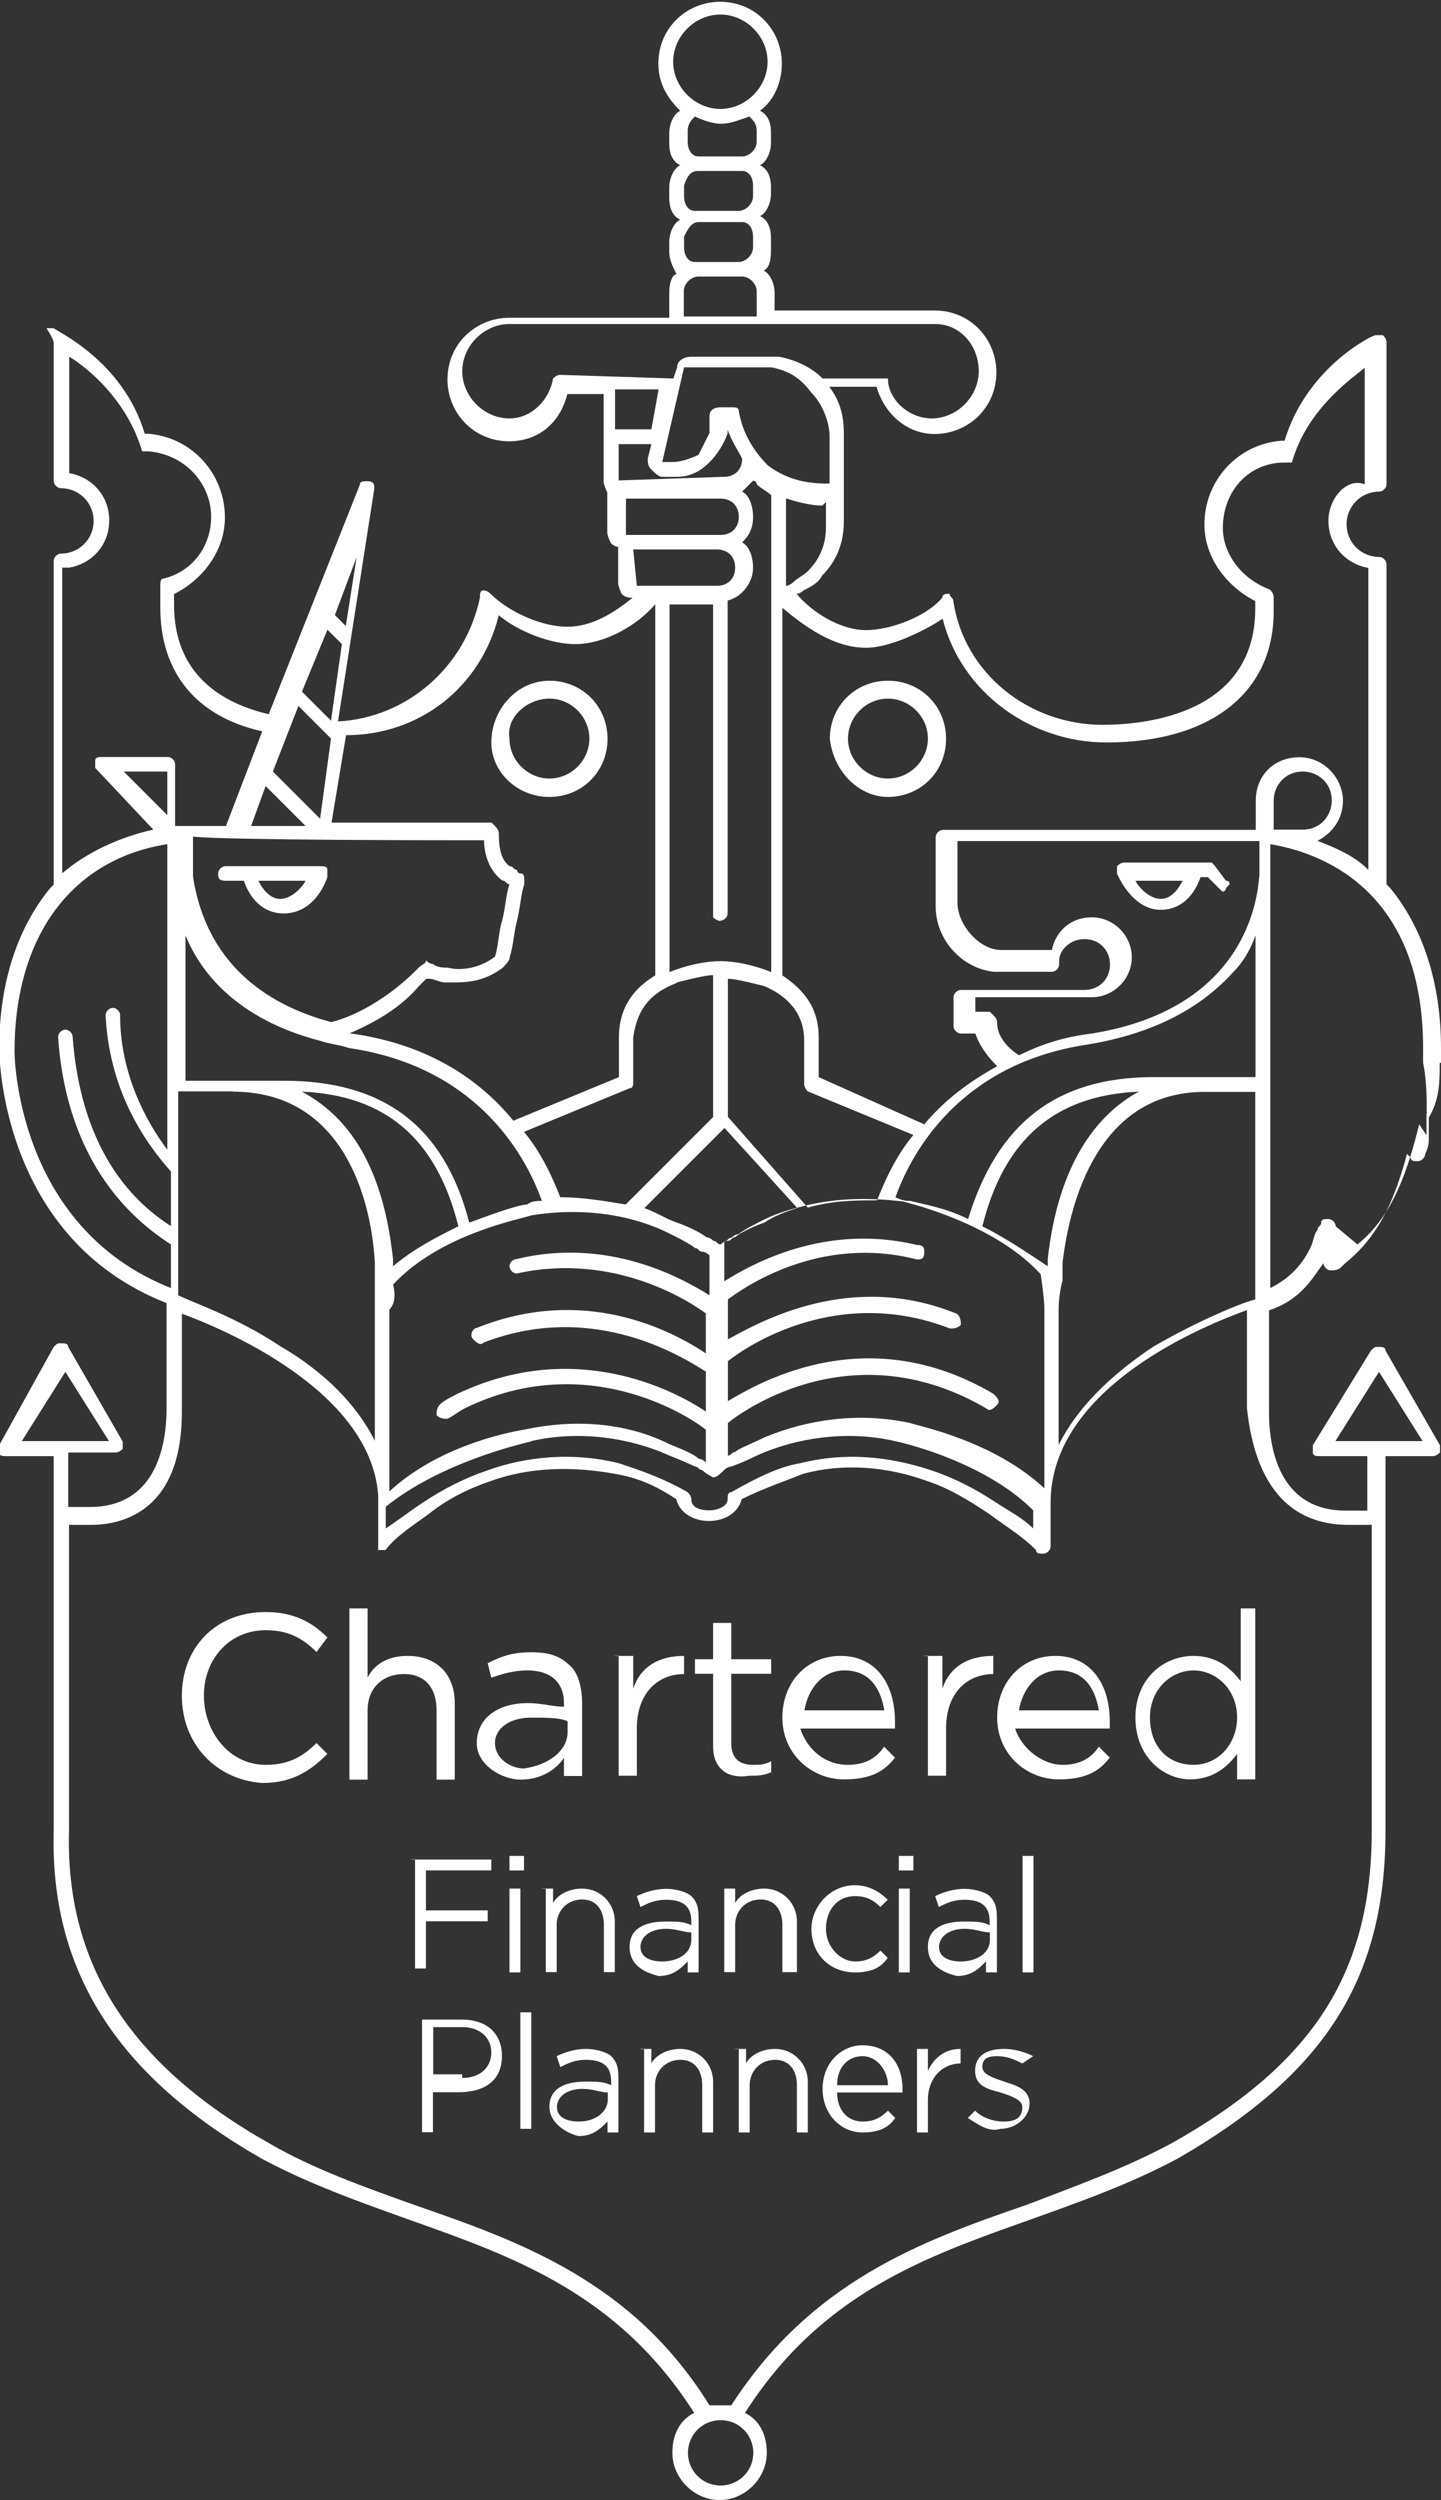
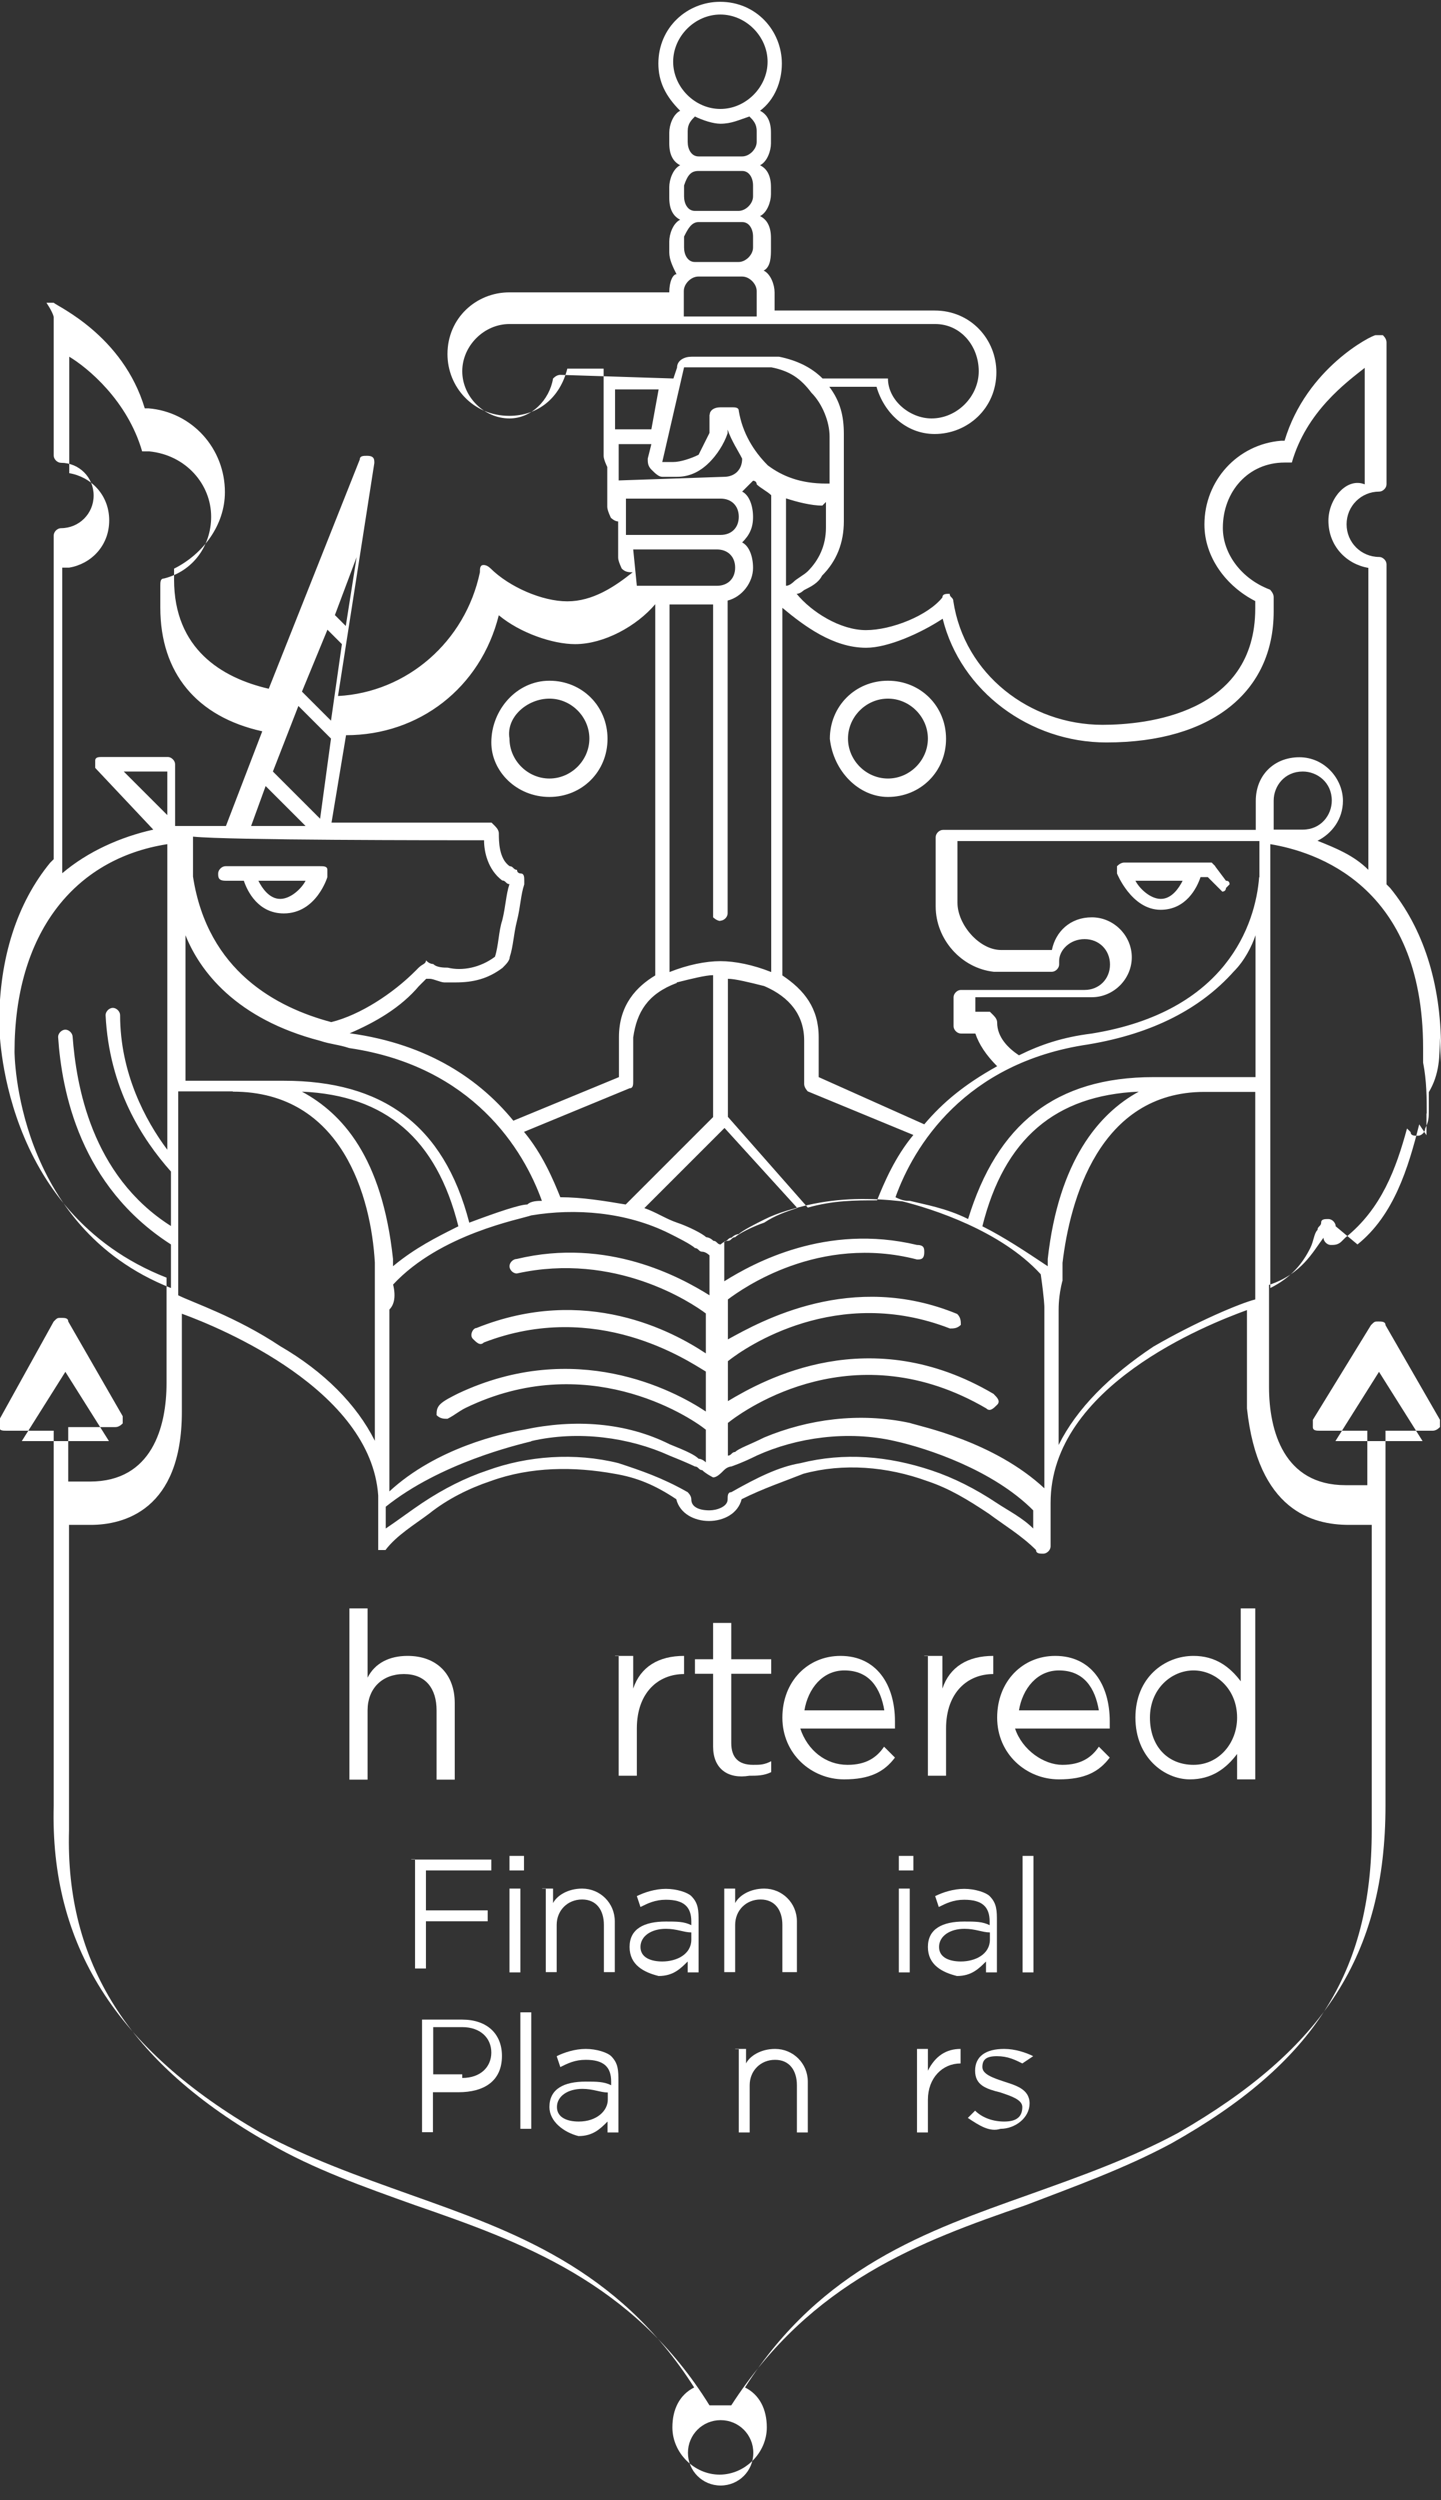
<svg xmlns="http://www.w3.org/2000/svg" id="Layer_1" data-name="Layer 1" viewBox="0 0 55.55 96.37">
  <rect x="0" y="0" width="55.55" height="96.37" fill="#333333" stroke="none" />
  <defs>
    <style>
      .cls-1 {
        fill: #fff;
        stroke-width: 0px;
      }
    </style>
  </defs>
  <g>
-     <path class="cls-1" d="M7.01,65.37h0c0-1.82,1.26-3.23,3.23-3.23,1.12,0,1.82.42,2.38.98l-.42.56c-.56-.56-1.12-.84-1.96-.84-1.4,0-2.38,1.12-2.38,2.52h0c0,1.4.98,2.67,2.38,2.67.84,0,1.4-.28,1.96-.84l.42.42c-.7.7-1.4,1.12-2.52,1.12-1.82-.14-3.09-1.54-3.09-3.37Z" />
    <path class="cls-1" d="M13.47,62h.7v2.67c.28-.56.84-.84,1.54-.84,1.12,0,1.82.7,1.82,1.82v2.95h-.7v-2.67c0-.84-.42-1.4-1.26-1.4s-1.4.56-1.4,1.4v2.67h-.7s0-6.59,0-6.59Z" />
-     <path class="cls-1" d="M18.38,67.19h0c0-.98.84-1.54,1.96-1.54.56,0,.98.14,1.4.14v-.14c0-.84-.56-1.26-1.4-1.26-.56,0-.98.14-1.4.28l-.14-.56c.56-.28.98-.42,1.68-.42s1.12.14,1.54.56c.28.28.42.84.42,1.4v2.81h-.7v-.7c-.28.42-.84.84-1.68.84-.7,0-1.68-.56-1.68-1.4ZM21.88,66.77v-.42c-.28-.14-.84-.14-1.4-.14-.84,0-1.4.42-1.4.98h0c0,.56.56.98,1.12.98.98-.14,1.68-.7,1.68-1.4Z" />
    <path class="cls-1" d="M23.71,63.83h.7v1.26c.28-.84.98-1.26,1.96-1.26v.7h0c-.98,0-1.82.7-1.82,2.1v1.82h-.7v-4.63h-.14Z" />
    <path class="cls-1" d="M27.49,67.33v-2.81h-.7v-.56h.7v-1.4h.7v1.4h1.54v.56h-1.54v2.67c0,.56.28.84.84.84.28,0,.42,0,.7-.14v.42c-.28.14-.56.14-.84.14-.84.14-1.4-.28-1.4-1.12Z" />
    <path class="cls-1" d="M32.68,68.03c.7,0,1.12-.28,1.4-.7l.42.42c-.42.56-.98.84-1.96.84-1.26,0-2.38-.98-2.38-2.38s.98-2.38,2.24-2.38c1.4,0,2.1,1.12,2.1,2.52v.28h-3.65c.28.84.98,1.4,1.82,1.4ZM34.09,65.93c-.14-.84-.56-1.54-1.54-1.54-.84,0-1.4.7-1.54,1.54h3.09Z" />
    <path class="cls-1" d="M35.63,63.83h.7v1.26c.28-.84.98-1.26,1.96-1.26v.7h0c-.98,0-1.82.7-1.82,2.1v1.82h-.7v-4.63h-.14Z" />
    <path class="cls-1" d="M40.96,68.03c.7,0,1.12-.28,1.4-.7l.42.42c-.42.56-.98.84-1.96.84-1.26,0-2.38-.98-2.38-2.38s.98-2.38,2.24-2.38c1.4,0,2.1,1.12,2.1,2.52v.28h-3.65c.28.84,1.12,1.4,1.82,1.4ZM42.36,65.93c-.14-.84-.56-1.54-1.54-1.54-.84,0-1.4.7-1.54,1.54h3.09Z" />
    <path class="cls-1" d="M43.77,66.21h0c0-1.54,1.12-2.38,2.24-2.38.84,0,1.4.42,1.82.98v-2.81h.56v6.59h-.7v-.98c-.42.56-.98.98-1.82.98-.98,0-2.1-.84-2.1-2.38ZM47.69,66.21h0c0-1.12-.84-1.82-1.68-1.82s-1.68.7-1.68,1.82h0c0,1.12.7,1.82,1.68,1.82s1.68-.84,1.68-1.82Z" />
  </g>
  <g>
    <path class="cls-1" d="M15.85,71.68h3.09v.42h-2.52v1.54h2.38v.42h-2.38v1.82h-.42v-4.21h-.14Z" />
    <path class="cls-1" d="M19.64,71.54h.56v.56h-.56v-.56ZM19.64,72.8h.42v3.23h-.42v-3.23Z" />
    <path class="cls-1" d="M20.9,72.8h.42v.56c.14-.28.56-.56,1.12-.56.7,0,1.26.56,1.26,1.26v1.96h-.42v-1.82c0-.56-.28-.98-.84-.98s-.98.42-.98.98v1.82h-.42v-3.23h-.14Z" />
    <path class="cls-1" d="M24.27,75.05h0c0-.7.56-.98,1.4-.98.42,0,.7,0,.98.14v-.14c0-.56-.28-.84-.98-.84-.42,0-.7.14-.98.28l-.14-.42c.28-.14.7-.28,1.12-.28s.84.14.98.28c.28.28.28.56.28.98v1.96h-.42v-.42c-.28.28-.56.56-1.12.56-.56-.14-1.12-.42-1.12-1.12ZM26.65,74.77v-.28c-.28,0-.56-.14-.98-.14-.56,0-.98.28-.98.7h0c0,.42.42.56.84.56.56,0,1.12-.28,1.12-.84Z" />
    <path class="cls-1" d="M27.92,72.8h.42v.56c.14-.28.56-.56,1.12-.56.7,0,1.26.56,1.26,1.26v1.96h-.56v-1.82c0-.56-.28-.98-.84-.98s-.98.42-.98.98v1.82h-.42v-3.23Z" />
-     <path class="cls-1" d="M31.28,74.35h0c0-.84.7-1.68,1.68-1.68.56,0,.98.28,1.26.56l-.28.28c-.28-.28-.56-.42-.98-.42-.7,0-1.12.56-1.12,1.26h0c0,.7.56,1.26,1.12,1.26.42,0,.7-.14.98-.42l.28.28c-.28.42-.7.56-1.26.56-.98,0-1.68-.7-1.68-1.68Z" />
    <path class="cls-1" d="M34.65,71.54h.56v.56h-.56v-.56ZM34.65,72.8h.42v3.23h-.42v-3.23Z" />
    <path class="cls-1" d="M35.77,75.05h0c0-.7.56-.98,1.4-.98.42,0,.7,0,.98.14v-.14c0-.56-.28-.84-.98-.84-.42,0-.7.14-.98.28l-.14-.42c.28-.14.7-.28,1.12-.28s.84.14.98.28c.28.28.28.56.28.98v1.96h-.42v-.42c-.28.28-.56.56-1.12.56-.56-.14-1.12-.42-1.12-1.12ZM38.16,74.77v-.28c-.28,0-.56-.14-.98-.14-.56,0-.98.28-.98.7h0c0,.42.42.56.84.56.56,0,1.12-.28,1.12-.84Z" />
    <path class="cls-1" d="M39.42,71.54h.42v4.49h-.42v-4.49Z" />
    <path class="cls-1" d="M16.27,77.85h1.54c.98,0,1.54.56,1.54,1.4h0c0,.98-.7,1.4-1.68,1.4h-.98v1.54h-.42s0-4.35,0-4.35ZM17.82,80.1c.7,0,1.12-.42,1.12-.98h0c0-.56-.42-.98-1.12-.98h-1.12v1.82h1.12v.14Z" />
    <path class="cls-1" d="M20.06,77.57h.42v4.49h-.42v-4.49Z" />
    <path class="cls-1" d="M21.18,81.22h0c0-.7.56-.98,1.4-.98.42,0,.7,0,.98.14v-.14c0-.56-.28-.84-.98-.84-.42,0-.7.14-.98.28l-.14-.42c.28-.14.7-.28,1.12-.28s.84.14.98.28c.28.28.28.56.28.98v1.96h-.42v-.42c-.28.28-.56.56-1.12.56-.56-.14-1.12-.56-1.12-1.12ZM23.43,80.94v-.28c-.28,0-.56-.14-.98-.14-.56,0-.98.28-.98.7h0c0,.42.42.56.84.56.7,0,1.12-.42,1.12-.84Z" />
-     <path class="cls-1" d="M24.69,78.98h.42v.56c.14-.28.56-.56,1.12-.56.7,0,1.26.56,1.26,1.26v1.96h-.42v-1.82c0-.56-.28-.98-.84-.98s-.98.42-.98.98v1.82h-.42v-3.23h-.14Z" />
    <path class="cls-1" d="M28.34,78.98h.42v.56c.14-.28.56-.56,1.12-.56.7,0,1.26.56,1.26,1.26v1.96h-.42v-1.82c0-.56-.28-.98-.84-.98s-.98.42-.98.98v1.82h-.42v-3.23h-.14Z" />
-     <path class="cls-1" d="M33.25,81.78c.42,0,.7-.14.98-.42l.28.28c-.28.42-.7.56-1.26.56-.84,0-1.54-.7-1.54-1.68s.7-1.68,1.54-1.68c.98,0,1.54.7,1.54,1.68v.14h-2.52c0,.7.42,1.12.98,1.12ZM34.23,80.38c0-.56-.42-1.12-.98-1.12s-.98.42-.98,1.12h1.96Z" />
    <path class="cls-1" d="M35.35,78.98h.42v.84c.28-.56.7-.84,1.26-.84v.56h0c-.7,0-1.26.56-1.26,1.4v1.26h-.42v-3.23Z" />
    <path class="cls-1" d="M37.31,81.64l.28-.28c.28.28.7.42,1.12.42s.7-.14.7-.56h0c0-.28-.42-.42-.84-.56-.56-.14-.98-.28-.98-.84h0c0-.56.42-.84,1.12-.84.42,0,.84.14,1.12.28l-.42.28c-.28-.14-.56-.28-.98-.28s-.56.14-.56.42h0c0,.28.42.42.84.56.42.14.98.28.98.84h0c0,.56-.56.98-1.12.98-.42.14-.84-.14-1.26-.42Z" />
  </g>
-   <path class="cls-1" d="M55.55,40.96v-.56h0c0-2.52-.7-4.63-1.96-6.17l-.14-.14v-12.34c0-.14-.14-.28-.28-.28-.7,0-1.26-.56-1.26-1.26s.56-1.26,1.26-1.26c.14,0,.28-.14.28-.28v-5.47q0-.14-.14-.28h-.28c-.14,0-2.67,1.26-3.51,4.07h-.14c-1.68.14-2.95,1.54-2.95,3.23,0,1.26.84,2.38,1.96,2.95v.28c0,4.07-4.21,4.49-5.89,4.49-2.81,0-5.33-1.96-5.75-4.77,0-.14-.14-.14-.14-.28-.14,0-.28,0-.28.14-.56.7-1.96,1.26-2.95,1.26s-2.1-.7-2.67-1.4c.14,0,.28-.14.28-.14h0c.28-.14.56-.28.7-.56.56-.56.84-1.26.84-2.1v-1.54h0v-1.82h0c0-.7-.14-1.26-.56-1.82h1.82c.28.98,1.12,1.82,2.24,1.82,1.26,0,2.38-.98,2.38-2.38,0-1.26-.98-2.38-2.38-2.38h-6.17v-.7c0-.28-.14-.7-.42-.84.28-.14.28-.56.28-.84v-.42c0-.42-.14-.7-.42-.84.28-.14.42-.56.42-.84v-.28c0-.42-.14-.7-.42-.84.28-.14.42-.56.42-.84v-.42c0-.42-.14-.7-.42-.84.56-.42.84-1.12.84-1.82,0-1.26-.98-2.38-2.38-2.38-1.26,0-2.38.98-2.38,2.38,0,.7.28,1.26.84,1.82-.28.14-.42.56-.42.84v.42c0,.42.14.7.42.84-.28.14-.42.56-.42.84v.42c0,.42.14.7.42.84-.28.14-.42.56-.42.84v.42c0,.28.14.56.28.84-.14,0-.28.28-.28.7v.98h-6.17c-1.26,0-2.38.98-2.38,2.38,0,1.26.98,2.38,2.38,2.38,1.12,0,1.96-.7,2.24-1.82h1.4v3.37c0,.14.14.42.14.42h0v1.54c0,.14.14.42.14.42,0,0,.14.14.28.14v1.4c0,.14.14.42.14.42.14.14.28.14.42.14h0c-.7.56-1.54,1.12-2.52,1.12s-2.24-.56-2.95-1.26q-.14-.14-.28-.14c-.14,0-.14.14-.14.28-.56,2.67-2.81,4.63-5.47,4.77l1.4-8.98c0-.14,0-.28-.28-.28-.14,0-.28,0-.28.14l-3.51,8.84c-1.82-.42-3.65-1.54-3.65-4.21v-.42c1.12-.56,1.96-1.68,1.96-2.95,0-1.68-1.26-3.09-2.95-3.23h-.14c-.84-2.81-3.37-3.93-3.51-4.07h-.28c.28.42.28.56.28.56v5.33c0,.14.14.28.28.28.7,0,1.26.56,1.26,1.26s-.56,1.26-1.26,1.26c-.14,0-.28.14-.28.28v12.48l-.14.14c-1.26,1.54-1.96,3.65-1.96,6.17,0,.14,0,7.29,6.45,9.82v4.07h0c0,1.68-.56,3.79-2.95,3.79h-.84v-2.1h1.82q.14,0,.28-.14v-.28l-2.1-3.65c0-.14-.14-.14-.28-.14s-.14,0-.28.14l-2.1,3.79v.28c0,.14.14.14.28.14h1.82v14.45c-.14,5.33,2.38,9.4,8,12.62,1.82.98,3.79,1.68,5.75,2.38,3.93,1.4,8,2.81,10.94,7.43-.56.28-.84.84-.84,1.54,0,.98.84,1.82,1.82,1.82s1.82-.84,1.82-1.82c0-.7-.28-1.26-.84-1.54,2.95-4.63,7.01-6.03,10.94-7.43,1.96-.7,3.93-1.4,5.75-2.38,5.61-3.23,8-6.87,8-12.62v-14.45h1.82q.14,0,.28-.14v-.28l-2.1-3.65c0-.14-.14-.14-.28-.14s-.14,0-.28.14l-2.24,3.65v.28c0,.14.14.14.28.14h1.82v2.1h-.84c-2.38,0-2.95-2.1-2.95-3.79v-3.93c1.26-.42,1.68-1.26,2.1-1.82v-.14.14c0,.14.14.28.28.28s.28,0,.42-.14l.14-.14c1.4-1.12,1.96-2.67,2.38-4.21l.14.14h0c0,.14.14.14.28.14h0c.14,0,.28-.14.28-.28.14-.28.14-.42.14-.7v-.7h0c.42-.7.42-1.4.42-2.1ZM51.48,55.55l1.68-2.67,1.68,2.67h-3.37ZM33.39,24.97c.84,0,2.1-.56,2.95-1.12.7,2.81,3.37,4.77,6.31,4.77,4.07,0,6.45-1.96,6.45-5.05v-.56h0c0-.14-.14-.28-.14-.28-1.12-.42-1.82-1.4-1.82-2.38,0-1.4.98-2.52,2.38-2.52h.28c.56-1.96,2.1-3.09,2.81-3.65v4.49c-.7-.28-1.4.56-1.4,1.4,0,.98.7,1.68,1.54,1.82v11.64c-.56-.56-1.26-.84-1.96-1.12.56-.28.98-.84.98-1.54,0-.84-.7-1.68-1.68-1.68s-1.68.7-1.68,1.68v1.12h-12.06c-.14,0-.28.14-.28.28v2.67c0,1.26.98,2.38,2.24,2.52h2.24c.14,0,.28-.14.28-.28h0v-.14c0-.42.42-.84.98-.84s.98.42.98.98-.42.98-.98.98h-4.77c-.14,0-.28.14-.28.28v1.12c0,.14.14.28.28.28h.56c.14.42.42.84.84,1.26-1.26.7-2.1,1.4-2.81,2.24l-4.07-1.82v-1.54c0-1.12-.56-1.82-1.4-2.38v-14.17c.84.7,1.96,1.54,3.23,1.54ZM40.26,50.36v7.01c-1.96-1.82-4.77-2.38-5.19-2.52-1.96-.42-3.93-.14-5.61.56-.56.28-.98.42-1.12.56-.14,0-.14.14-.28.14h0v-1.26c.7-.56,4.91-3.51,9.96-.56.14.14.28,0,.42-.14.14-.14,0-.28-.14-.42-4.77-2.81-8.84-.56-10.24.28v-1.54c.7-.56,4.21-2.95,8.56-1.26.14,0,.28,0,.42-.14,0-.14,0-.28-.14-.42-4.07-1.68-7.57.28-8.84.98v-1.54h0c.56-.42,3.51-2.52,7.29-1.54.14,0,.28,0,.28-.28,0-.14,0-.28-.28-.28-3.51-.84-6.31.7-7.43,1.4v-1.54c.14,0,.14-.14.28-.14.14-.14.28-.14.28-.14.14-.14.7-.42.98-.56.56-.28,1.12-.42,1.68-.56h0c1.26-.28,2.38-.28,3.65-.14,1.12.28,3.79,1.12,5.33,2.81.14.98.14,1.26.14,1.26ZM15.15,49.52c1.82-1.96,4.91-2.52,5.33-2.67,1.68-.28,3.65-.14,5.33.7.28.14.84.42.98.56.14,0,.14.14.28.14s.28.14.28.14v1.54c-1.12-.7-3.93-2.24-7.43-1.4-.14,0-.28.14-.28.28s.14.28.28.28c3.79-.84,6.73,1.12,7.29,1.54v1.54c-1.26-.84-4.63-2.67-8.84-.98-.14,0-.28.28-.14.42s.28.28.42.14c4.35-1.68,7.86.7,8.56,1.12v1.54c-1.26-.84-5.05-2.81-9.54-.7-.28.14-.56.28-.7.42s-.14.28-.14.42c.14.14.28.14.42.14.28-.14.42-.28.7-.42,4.63-2.24,8.56.28,9.26.84v1.26h0c-.14-.14-.28-.14-.28-.14-.14-.14-.42-.28-1.12-.56-1.68-.84-3.65-.98-5.61-.56-.84.14-3.37.7-5.19,2.38v-7.01c.14-.14.28-.42.14-.98ZM18.66,32.4c0,.42.14,1.12.7,1.54.14,0,.14.14.28.14-.14.42-.14.84-.28,1.4-.14.42-.14.98-.28,1.4h0c-.56.42-1.26.56-1.82.42-.14,0-.42,0-.56-.14q-.14,0-.28-.14h0c0,.14-.14.14-.28.28l-.14.14c-.84.84-2.1,1.68-3.23,1.96-2.1-.56-4.77-1.96-5.33-5.61v-.56h0v-.98c1.4.14,9.4.14,11.22.14ZM9.68,31.84l.56-1.54,1.54,1.54h-2.1ZM12.34,40.12h0c.42.14.7.14,1.12.28,4.77.7,6.73,3.93,7.43,5.89-.14,0-.42,0-.56.14-.28,0-1.12.28-2.24.7-.98-3.79-3.37-5.47-7.15-5.47h-3.79v-5.61c.56,1.4,1.96,3.23,5.19,4.07ZM27.77,35.49c.14,0,.28-.14.28-.28v-12.06c.56-.14.98-.7.98-1.26,0-.42-.14-.84-.42-.98.28-.28.42-.56.42-.98s-.14-.84-.42-.98c.14-.14.28-.28.42-.42,0,0,.14,0,.14.14.14.14.42.28.56.42v18.38c-.7-.28-1.4-.42-1.96-.42h0c-.56,0-1.26.14-1.96.42v-14.17h1.68v12.06s.14.14.28.14ZM27.35,15.99v.7c-.14.28-.28.56-.42.84-.28.14-.7.28-.98.28h-.42l.84-3.65h3.37c.7.14,1.12.42,1.54.98.42.42.7,1.12.7,1.68h0v1.82h-.14c-.98,0-1.68-.28-2.24-.7-.56-.56-.98-1.26-1.12-2.1,0-.14-.14-.14-.28-.14h-.42c-.28,0-.42.14-.42.28h0ZM25.11,16.55h-1.4v-1.54h1.68l-.28,1.54ZM28.06,43.06v-5.33c.28,0,.84.14,1.4.28.98.42,1.54,1.12,1.54,2.1v1.68c0,.14.14.28.14.28l4.07,1.68c-.7.84-1.12,1.82-1.4,2.52-.84,0-1.68,0-2.67.28l-3.09-3.51ZM30.72,46.57c-.42.14-.84.28-1.26.56-.42.14-.98.42-1.12.56-.14,0-.14.14-.28.14s-.28.14-.28.14c-.14,0-.14-.14-.28-.14-.14-.14-.28-.14-.28-.14-.14-.14-.7-.42-1.12-.56-.42-.14-.84-.42-1.26-.56l3.09-3.09,2.81,3.09ZM26.09,37.87c.56-.14,1.12-.28,1.4-.28v5.47l-3.37,3.37c-.84-.14-1.68-.28-2.52-.28-.28-.7-.7-1.68-1.4-2.52l4.07-1.68c.14,0,.14-.14.14-.28v-1.68c.14-.98.56-1.68,1.68-2.1ZM8.98,42.08h0c4.21,0,5.33,4.07,5.47,6.59v6.87c-.7-1.4-1.96-2.67-3.65-3.65-1.68-1.12-3.37-1.68-3.93-1.96v-7.86s2.1,0,2.1,0ZM11.64,42.08c3.23.14,5.19,1.82,6.03,5.19-.84.42-1.68.84-2.52,1.54v-.28c-.42-3.93-1.96-5.61-3.51-6.45ZM20.48,55.55c1.82-.42,3.79-.14,5.33.56.7.28.98.42.98.42.14,0,.14.14.28.14.14.14.42.28.42.28h0c.14,0,.28-.14.42-.28.14-.14.28-.14.28-.14,0,0,.42-.14.98-.42,1.54-.7,3.51-.98,5.33-.56,1.26.28,3.79,1.12,5.33,2.67v.7c-.42-.42-.98-.7-1.4-.98-.84-.56-1.68-.98-2.52-1.26-1.68-.56-3.37-.7-5.05-.28-.84.14-1.68.56-2.67,1.12-.14,0-.14.14-.14.28,0,.28-.42.42-.7.42h0c-.42,0-.7-.14-.7-.42q0-.14-.14-.28c-.98-.56-1.82-.84-2.67-1.12-1.68-.42-3.51-.28-5.05.28-.84.28-1.68.7-2.52,1.26-.42.28-.98.7-1.4.98v-.84c2.1-1.68,5.05-2.38,5.61-2.52ZM37.87,47.27c.84-3.37,2.81-5.05,6.03-5.19-1.54.84-3.09,2.67-3.51,6.45v.28h0c-.84-.56-1.68-1.12-2.52-1.54ZM40.96,49.38v-.7c.28-2.38,1.4-6.59,5.47-6.59h1.96v8c-.56.14-2.24.84-3.93,1.82-1.68,1.12-2.95,2.38-3.65,3.79v-5.19c0-.14,0-.56.14-1.12ZM46.57,41.52h0q-.14,0,0,0h-2.1c-3.79,0-6.03,1.82-7.15,5.47-.84-.42-1.68-.56-2.24-.7-.14,0-.28,0-.56-.14.7-1.96,2.67-5.19,7.43-5.89,2.52-.42,4.35-1.4,5.61-2.81.42-.42.7-.98.84-1.4v5.47h-1.82ZM48.54,33.81c-.14,1.82-1.26,5.19-6.45,6.03-1.12.14-1.96.42-2.81.84-.42-.28-.84-.7-.84-1.26q0-.14-.14-.28l-.14-.14h-.56v-.56h4.49c.84,0,1.54-.7,1.54-1.54s-.7-1.54-1.54-1.54-1.4.56-1.54,1.26h-1.96c-.84,0-1.68-.98-1.68-1.82v-2.38h11.64v1.4h0ZM31.84,19.36v.98c0,.7-.28,1.26-.7,1.68-.14.14-.42.28-.56.42,0,0-.14.14-.28.14v-3.37c.42.14.98.28,1.4.28l.14-.14h0ZM25.95,2.38c0-.98.84-1.82,1.82-1.82s1.82.84,1.82,1.82-.84,1.82-1.82,1.82-1.82-.84-1.82-1.82ZM26.93,6.59h1.68c.28,0,.42.28.42.56v.42c0,.28-.28.56-.56.56h-1.68c-.28,0-.42-.28-.42-.56v-.42c.14-.42.28-.56.56-.56ZM26.51,5.47v-.42c0-.28.14-.42.28-.56.28.14.7.28.98.28.42,0,.7-.14,1.12-.28.14.14.28.28.28.56v.42c0,.28-.28.56-.56.56h-1.68c-.28,0-.42-.28-.42-.56ZM26.93,8.56h1.68c.28,0,.42.28.42.56v.42c0,.28-.28.56-.56.56h-1.68c-.28,0-.42-.28-.42-.56v-.42c.14-.28.28-.56.56-.56ZM26.93,10.66h1.68c.28,0,.56.28.56.56v.98h-2.81v-.98c0-.28.28-.56.56-.56ZM21.6,14.45q-.14,0-.28.14h0c-.14.84-.84,1.54-1.68,1.54-.98,0-1.82-.84-1.82-1.82s.84-1.82,1.82-1.82h16.41c.98,0,1.68.84,1.68,1.82s-.84,1.82-1.82,1.82c-.84,0-1.68-.7-1.68-1.54h-2.52c-.42-.42-.98-.7-1.68-.84h-3.37c-.28,0-.56.14-.56.42l-.14.42-4.35-.14ZM23.85,18.52h0v-1.4h1.26l-.14.56c0,.14,0,.28.14.42s.28.28.42.28h.56c.42,0,.84-.14,1.26-.56.28-.28.56-.7.7-1.12v-.14c.14.42.42.84.56,1.12,0,.42-.28.7-.7.7h0l-4.07.14h0ZM24.13,20.62s-.14-.14,0,0v-1.4h3.65c.42,0,.7.28.7.7s-.28.7-.7.7h-3.65ZM24.55,22.58h0s-.14,0,0,0l-.14-1.4h3.23c.42,0,.7.28.7.7s-.28.7-.7.7h-3.09ZM19.22,23.71c.84.7,2.1,1.12,2.95,1.12,1.12,0,2.38-.7,3.09-1.54v14.31c-.7.42-1.4,1.12-1.4,2.38v1.54l-4.07,1.68c-1.26-1.54-3.23-2.95-6.31-3.37h0c.98-.42,1.96-.98,2.67-1.82l.14-.14.14-.14h.14c.14,0,.42.14.56.14h.42c.7,0,1.26-.14,1.82-.56.14-.14.28-.28.28-.42.14-.42.14-.84.28-1.4.14-.56.14-.98.28-1.4h0v-.14c0-.14,0-.28-.14-.28,0,0-.14,0-.14-.14-.14,0-.14-.14-.28-.14-.42-.28-.42-.98-.42-1.26q0-.14-.14-.28l-.14-.14h-6.17l.56-3.37c2.81,0,5.19-1.82,5.89-4.63ZM13.75,21.46l-.42,2.67-.42-.42.84-2.24ZM12.62,24.27l.56.56-.42,2.95-1.12-1.12.98-2.38ZM11.5,27.21l1.26,1.26-.42,3.09-1.82-1.82.98-2.52ZM2.67,21.88c.84-.14,1.54-.84,1.54-1.82s-.7-1.68-1.54-1.82v-4.49c.7.42,2.24,1.68,2.81,3.65h.28c1.4.14,2.38,1.26,2.38,2.52,0,1.12-.7,2.1-1.82,2.38-.14,0-.14.14-.14.28h0v.84c0,2.52,1.4,4.21,3.93,4.77l-1.4,3.65h-1.96v-2.38c0-.14-.14-.28-.28-.28h-2.52c-.14,0-.28,0-.28.14v.28l2.24,2.38c-1.26.28-2.52.84-3.51,1.68v-11.78h.28ZM6.45,29.74v1.68l-1.68-1.68h1.68ZM.56,40.54c0-4.49,2.24-7.43,5.89-8v11.78c-.84-1.12-1.82-2.95-1.82-5.19,0-.14-.14-.28-.28-.28s-.28.14-.28.28c.14,2.81,1.4,4.77,2.52,6.03v2.1c-3.09-1.96-3.65-5.47-3.79-7.29,0-.14-.14-.28-.28-.28s-.28.14-.28.28c.14,2.1.84,5.75,4.35,8v1.68C.56,47.27.56,40.54.56,40.54ZM.84,55.55l1.68-2.67,1.68,2.67H.84ZM29.04,94.55c0,.7-.56,1.26-1.26,1.26s-1.26-.56-1.26-1.26.56-1.26,1.26-1.26c.7,0,1.26.56,1.26,1.26ZM52.04,58.78h.84v11.78c0,5.47-2.24,8.98-7.72,12.06-1.82.98-3.79,1.68-5.61,2.38-4.07,1.4-8.28,2.95-11.36,7.72h-.84c-2.95-4.77-7.29-6.31-11.36-7.72-1.96-.7-3.93-1.4-5.61-2.38-5.47-3.09-7.86-7.01-7.72-12.06v-11.78h.84c1.26,0,3.51-.56,3.51-4.35h0v-3.79c1.54.56,7.29,2.95,7.57,7.01v2.1h.28c.42-.56,1.12-.98,1.68-1.4.7-.56,1.54-.98,2.38-1.26,1.54-.56,3.23-.56,4.77-.28.84.14,1.54.42,2.38.98.14.56.7.84,1.26.84h0c.56,0,1.12-.28,1.26-.84.84-.42,1.68-.7,2.38-.98,1.54-.42,3.23-.28,4.77.28.84.28,1.54.7,2.38,1.26.56.42,1.26.84,1.82,1.4,0,.14.14.14.28.14h0c.14,0,.28-.14.28-.28v-1.68h0c0-4.49,6.03-6.87,7.57-7.43v3.79h0c.42,3.93,2.52,4.49,3.93,4.49ZM49.1,30.86c0-.56.42-1.12,1.12-1.12.56,0,1.12.42,1.12,1.12,0,.56-.42,1.12-1.12,1.12h-1.12v-1.12ZM54.99,42.92h0v.84l-.28-.42h0c-.42,1.68-.98,3.51-2.38,4.63h0l-.84-.7c0-.14-.14-.28-.28-.28s-.28,0-.28.14-.14.14-.14.28c-.14.14-.14.42-.28.7-.28.56-.7,1.12-1.54,1.54v-17.11c1.68.28,5.89,1.54,5.89,7.86h0v.56c.14.7.14,1.4.14,1.96ZM21.18,30.72c1.26,0,2.24-.98,2.24-2.24s-.98-2.24-2.24-2.24-2.24,1.12-2.24,2.38c0,1.12.98,2.1,2.24,2.1ZM21.18,26.93c.84,0,1.54.7,1.54,1.54s-.7,1.54-1.54,1.54-1.54-.7-1.54-1.54c-.14-.84.7-1.54,1.54-1.54ZM46.85,33.39h0l-.14-.14h-3.37q-.14,0-.28.14v.28s.56,1.4,1.68,1.4c.98,0,1.4-.84,1.54-1.26h.28l.42.42.14.14s.14,0,.14-.14l.14-.14q0-.14-.14-.14l-.42-.56ZM44.75,34.65c-.42,0-.84-.42-.98-.7h1.82c-.14.28-.42.7-.84.7ZM8.7,33.95h.7c.14.42.56,1.26,1.54,1.26,1.26,0,1.68-1.4,1.68-1.4v-.28c0-.14-.14-.14-.28-.14h-3.65c-.14,0-.28.14-.28.28s0,.28.28.28ZM11.78,33.95c-.14.28-.56.7-.98.7s-.7-.42-.84-.7h1.82ZM34.23,30.72c1.26,0,2.24-.98,2.24-2.24s-.98-2.24-2.24-2.24-2.24.98-2.24,2.24c.14,1.26,1.12,2.24,2.24,2.24ZM34.23,26.93c.84,0,1.54.7,1.54,1.54s-.7,1.54-1.54,1.54-1.54-.7-1.54-1.54c0-.84.7-1.54,1.54-1.54Z" />
+   <path class="cls-1" d="M55.55,40.96v-.56h0c0-2.52-.7-4.63-1.96-6.17l-.14-.14v-12.34c0-.14-.14-.28-.28-.28-.7,0-1.26-.56-1.26-1.26s.56-1.26,1.26-1.26c.14,0,.28-.14.28-.28v-5.47q0-.14-.14-.28h-.28c-.14,0-2.67,1.26-3.51,4.07h-.14c-1.68.14-2.95,1.54-2.95,3.23,0,1.26.84,2.38,1.96,2.95v.28c0,4.07-4.21,4.49-5.89,4.49-2.81,0-5.33-1.96-5.75-4.77,0-.14-.14-.14-.14-.28-.14,0-.28,0-.28.14-.56.7-1.96,1.26-2.95,1.26s-2.1-.7-2.67-1.4c.14,0,.28-.14.28-.14h0c.28-.14.56-.28.7-.56.56-.56.84-1.26.84-2.1v-1.54h0v-1.82h0c0-.7-.14-1.26-.56-1.82h1.82c.28.98,1.12,1.82,2.24,1.82,1.26,0,2.38-.98,2.38-2.38,0-1.26-.98-2.38-2.38-2.38h-6.17v-.7c0-.28-.14-.7-.42-.84.28-.14.28-.56.28-.84v-.42c0-.42-.14-.7-.42-.84.28-.14.42-.56.42-.84v-.28c0-.42-.14-.7-.42-.84.28-.14.42-.56.42-.84v-.42c0-.42-.14-.7-.42-.84.56-.42.84-1.12.84-1.82,0-1.26-.98-2.38-2.38-2.38-1.26,0-2.38.98-2.38,2.38,0,.7.28,1.26.84,1.82-.28.14-.42.56-.42.84v.42c0,.42.14.7.42.84-.28.14-.42.56-.42.84v.42c0,.42.14.7.42.84-.28.14-.42.56-.42.84v.42c0,.28.14.56.28.84-.14,0-.28.28-.28.7h-6.17c-1.26,0-2.38.98-2.38,2.38,0,1.26.98,2.38,2.38,2.38,1.12,0,1.96-.7,2.24-1.82h1.4v3.37c0,.14.14.42.14.42h0v1.54c0,.14.14.42.14.42,0,0,.14.14.28.14v1.4c0,.14.14.42.14.42.14.14.28.14.42.14h0c-.7.56-1.54,1.12-2.52,1.12s-2.24-.56-2.95-1.26q-.14-.14-.28-.14c-.14,0-.14.14-.14.28-.56,2.67-2.81,4.63-5.47,4.77l1.4-8.98c0-.14,0-.28-.28-.28-.14,0-.28,0-.28.14l-3.51,8.84c-1.82-.42-3.65-1.54-3.65-4.21v-.42c1.12-.56,1.96-1.68,1.96-2.95,0-1.68-1.26-3.09-2.95-3.23h-.14c-.84-2.81-3.37-3.93-3.51-4.07h-.28c.28.42.28.56.28.56v5.33c0,.14.14.28.28.28.7,0,1.26.56,1.26,1.26s-.56,1.26-1.26,1.26c-.14,0-.28.14-.28.28v12.48l-.14.14c-1.26,1.54-1.96,3.65-1.96,6.17,0,.14,0,7.29,6.45,9.82v4.07h0c0,1.68-.56,3.79-2.95,3.79h-.84v-2.1h1.82q.14,0,.28-.14v-.28l-2.1-3.65c0-.14-.14-.14-.28-.14s-.14,0-.28.14l-2.1,3.79v.28c0,.14.14.14.28.14h1.82v14.45c-.14,5.33,2.38,9.4,8,12.62,1.82.98,3.79,1.68,5.75,2.38,3.93,1.4,8,2.81,10.94,7.43-.56.28-.84.84-.84,1.54,0,.98.84,1.82,1.82,1.82s1.82-.84,1.82-1.82c0-.7-.28-1.26-.84-1.54,2.95-4.63,7.01-6.03,10.94-7.43,1.96-.7,3.93-1.4,5.75-2.38,5.61-3.23,8-6.87,8-12.62v-14.45h1.82q.14,0,.28-.14v-.28l-2.1-3.65c0-.14-.14-.14-.28-.14s-.14,0-.28.14l-2.24,3.65v.28c0,.14.14.14.28.14h1.82v2.1h-.84c-2.38,0-2.95-2.1-2.95-3.79v-3.93c1.26-.42,1.68-1.26,2.1-1.82v-.14.14c0,.14.14.28.28.28s.28,0,.42-.14l.14-.14c1.4-1.12,1.96-2.67,2.38-4.21l.14.14h0c0,.14.14.14.28.14h0c.14,0,.28-.14.28-.28.14-.28.14-.42.14-.7v-.7h0c.42-.7.42-1.4.42-2.1ZM51.48,55.55l1.68-2.67,1.68,2.67h-3.37ZM33.39,24.97c.84,0,2.1-.56,2.95-1.12.7,2.81,3.37,4.77,6.31,4.77,4.07,0,6.45-1.96,6.45-5.05v-.56h0c0-.14-.14-.28-.14-.28-1.12-.42-1.82-1.4-1.82-2.38,0-1.4.98-2.52,2.38-2.52h.28c.56-1.96,2.1-3.09,2.81-3.65v4.49c-.7-.28-1.4.56-1.4,1.4,0,.98.7,1.68,1.54,1.82v11.64c-.56-.56-1.26-.84-1.96-1.12.56-.28.98-.84.98-1.54,0-.84-.7-1.68-1.68-1.68s-1.68.7-1.68,1.68v1.12h-12.06c-.14,0-.28.14-.28.28v2.67c0,1.26.98,2.38,2.24,2.52h2.24c.14,0,.28-.14.28-.28h0v-.14c0-.42.42-.84.98-.84s.98.42.98.98-.42.98-.98.98h-4.77c-.14,0-.28.14-.28.28v1.12c0,.14.14.28.28.28h.56c.14.42.42.84.84,1.26-1.26.7-2.1,1.4-2.81,2.24l-4.07-1.82v-1.54c0-1.12-.56-1.82-1.4-2.38v-14.17c.84.7,1.96,1.54,3.23,1.54ZM40.26,50.36v7.01c-1.96-1.82-4.77-2.38-5.19-2.52-1.96-.42-3.93-.14-5.61.56-.56.28-.98.42-1.12.56-.14,0-.14.14-.28.14h0v-1.26c.7-.56,4.91-3.51,9.96-.56.14.14.28,0,.42-.14.14-.14,0-.28-.14-.42-4.77-2.81-8.84-.56-10.24.28v-1.54c.7-.56,4.21-2.95,8.56-1.26.14,0,.28,0,.42-.14,0-.14,0-.28-.14-.42-4.07-1.68-7.57.28-8.84.98v-1.54h0c.56-.42,3.51-2.52,7.29-1.54.14,0,.28,0,.28-.28,0-.14,0-.28-.28-.28-3.51-.84-6.31.7-7.43,1.4v-1.54c.14,0,.14-.14.28-.14.14-.14.28-.14.28-.14.14-.14.7-.42.98-.56.56-.28,1.12-.42,1.68-.56h0c1.26-.28,2.38-.28,3.65-.14,1.12.28,3.79,1.12,5.33,2.81.14.98.14,1.26.14,1.26ZM15.15,49.52c1.82-1.96,4.91-2.52,5.33-2.67,1.68-.28,3.65-.14,5.33.7.28.14.84.42.98.56.14,0,.14.14.28.14s.28.14.28.14v1.54c-1.12-.7-3.93-2.24-7.43-1.4-.14,0-.28.14-.28.28s.14.28.28.28c3.79-.84,6.73,1.12,7.29,1.54v1.54c-1.26-.84-4.63-2.67-8.84-.98-.14,0-.28.28-.14.42s.28.28.42.14c4.35-1.68,7.86.7,8.56,1.12v1.54c-1.26-.84-5.05-2.81-9.54-.7-.28.14-.56.28-.7.42s-.14.28-.14.42c.14.14.28.14.42.14.28-.14.42-.28.7-.42,4.63-2.24,8.56.28,9.26.84v1.26h0c-.14-.14-.28-.14-.28-.14-.14-.14-.42-.28-1.12-.56-1.68-.84-3.65-.98-5.61-.56-.84.14-3.37.7-5.19,2.38v-7.01c.14-.14.28-.42.14-.98ZM18.66,32.4c0,.42.14,1.12.7,1.54.14,0,.14.14.28.14-.14.42-.14.84-.28,1.4-.14.42-.14.98-.28,1.4h0c-.56.42-1.26.56-1.82.42-.14,0-.42,0-.56-.14q-.14,0-.28-.14h0c0,.14-.14.14-.28.28l-.14.14c-.84.84-2.1,1.68-3.23,1.96-2.1-.56-4.77-1.96-5.33-5.61v-.56h0v-.98c1.4.14,9.4.14,11.22.14ZM9.68,31.84l.56-1.54,1.54,1.54h-2.1ZM12.34,40.12h0c.42.14.7.14,1.12.28,4.77.7,6.73,3.93,7.43,5.89-.14,0-.42,0-.56.14-.28,0-1.12.28-2.24.7-.98-3.79-3.37-5.47-7.15-5.47h-3.79v-5.61c.56,1.4,1.96,3.23,5.19,4.07ZM27.77,35.49c.14,0,.28-.14.28-.28v-12.06c.56-.14.98-.7.98-1.26,0-.42-.14-.84-.42-.98.28-.28.42-.56.42-.98s-.14-.84-.42-.98c.14-.14.28-.28.42-.42,0,0,.14,0,.14.14.14.14.42.28.56.42v18.38c-.7-.28-1.4-.42-1.96-.42h0c-.56,0-1.26.14-1.96.42v-14.17h1.68v12.06s.14.14.28.14ZM27.35,15.99v.7c-.14.28-.28.56-.42.84-.28.14-.7.28-.98.28h-.42l.84-3.65h3.37c.7.14,1.12.42,1.54.98.42.42.7,1.12.7,1.68h0v1.82h-.14c-.98,0-1.68-.28-2.24-.7-.56-.56-.98-1.26-1.12-2.1,0-.14-.14-.14-.28-.14h-.42c-.28,0-.42.14-.42.28h0ZM25.11,16.55h-1.4v-1.54h1.68l-.28,1.54ZM28.06,43.06v-5.33c.28,0,.84.14,1.4.28.98.42,1.54,1.12,1.54,2.1v1.68c0,.14.14.28.14.28l4.07,1.68c-.7.84-1.12,1.82-1.4,2.52-.84,0-1.68,0-2.67.28l-3.09-3.51ZM30.72,46.57c-.42.14-.84.28-1.26.56-.42.14-.98.42-1.12.56-.14,0-.14.14-.28.14s-.28.14-.28.14c-.14,0-.14-.14-.28-.14-.14-.14-.28-.14-.28-.14-.14-.14-.7-.42-1.12-.56-.42-.14-.84-.42-1.26-.56l3.09-3.09,2.81,3.09ZM26.09,37.87c.56-.14,1.12-.28,1.4-.28v5.47l-3.37,3.37c-.84-.14-1.68-.28-2.52-.28-.28-.7-.7-1.68-1.4-2.52l4.07-1.68c.14,0,.14-.14.14-.28v-1.68c.14-.98.56-1.68,1.68-2.1ZM8.98,42.08h0c4.21,0,5.33,4.07,5.47,6.59v6.87c-.7-1.4-1.96-2.67-3.65-3.65-1.68-1.12-3.37-1.68-3.93-1.96v-7.86s2.1,0,2.1,0ZM11.64,42.08c3.23.14,5.19,1.82,6.03,5.19-.84.42-1.68.84-2.52,1.54v-.28c-.42-3.93-1.96-5.61-3.51-6.45ZM20.48,55.55c1.82-.42,3.79-.14,5.33.56.7.28.98.42.98.42.14,0,.14.14.28.14.14.14.42.28.42.28h0c.14,0,.28-.14.42-.28.14-.14.28-.14.28-.14,0,0,.42-.14.98-.42,1.54-.7,3.51-.98,5.33-.56,1.26.28,3.79,1.12,5.33,2.67v.7c-.42-.42-.98-.7-1.4-.98-.84-.56-1.68-.98-2.52-1.26-1.68-.56-3.37-.7-5.05-.28-.84.14-1.68.56-2.67,1.12-.14,0-.14.14-.14.28,0,.28-.42.42-.7.42h0c-.42,0-.7-.14-.7-.42q0-.14-.14-.28c-.98-.56-1.82-.84-2.67-1.12-1.68-.42-3.51-.28-5.05.28-.84.28-1.68.7-2.52,1.26-.42.28-.98.7-1.4.98v-.84c2.1-1.68,5.05-2.38,5.61-2.52ZM37.87,47.27c.84-3.37,2.81-5.05,6.03-5.19-1.54.84-3.09,2.67-3.51,6.45v.28h0c-.84-.56-1.68-1.12-2.52-1.54ZM40.96,49.38v-.7c.28-2.38,1.4-6.59,5.47-6.59h1.96v8c-.56.14-2.24.84-3.93,1.82-1.68,1.12-2.95,2.38-3.65,3.79v-5.19c0-.14,0-.56.14-1.12ZM46.57,41.52h0q-.14,0,0,0h-2.1c-3.79,0-6.03,1.82-7.15,5.47-.84-.42-1.68-.56-2.24-.7-.14,0-.28,0-.56-.14.7-1.96,2.67-5.19,7.43-5.89,2.52-.42,4.35-1.4,5.61-2.81.42-.42.7-.98.84-1.4v5.47h-1.82ZM48.54,33.81c-.14,1.82-1.26,5.19-6.45,6.03-1.12.14-1.96.42-2.81.84-.42-.28-.84-.7-.84-1.26q0-.14-.14-.28l-.14-.14h-.56v-.56h4.49c.84,0,1.54-.7,1.54-1.54s-.7-1.54-1.54-1.54-1.4.56-1.54,1.26h-1.96c-.84,0-1.68-.98-1.68-1.82v-2.38h11.64v1.4h0ZM31.84,19.36v.98c0,.7-.28,1.26-.7,1.68-.14.14-.42.28-.56.42,0,0-.14.14-.28.14v-3.37c.42.14.98.28,1.4.28l.14-.14h0ZM25.95,2.38c0-.98.84-1.82,1.82-1.82s1.82.84,1.82,1.82-.84,1.82-1.82,1.82-1.82-.84-1.82-1.82ZM26.93,6.59h1.68c.28,0,.42.28.42.56v.42c0,.28-.28.56-.56.56h-1.68c-.28,0-.42-.28-.42-.56v-.42c.14-.42.28-.56.56-.56ZM26.51,5.47v-.42c0-.28.14-.42.28-.56.28.14.7.28.98.28.42,0,.7-.14,1.12-.28.14.14.28.28.28.56v.42c0,.28-.28.56-.56.56h-1.68c-.28,0-.42-.28-.42-.56ZM26.93,8.56h1.68c.28,0,.42.28.42.56v.42c0,.28-.28.56-.56.56h-1.68c-.28,0-.42-.28-.42-.56v-.42c.14-.28.28-.56.56-.56ZM26.93,10.66h1.68c.28,0,.56.28.56.56v.98h-2.81v-.98c0-.28.28-.56.56-.56ZM21.6,14.45q-.14,0-.28.14h0c-.14.84-.84,1.54-1.68,1.54-.98,0-1.82-.84-1.82-1.82s.84-1.82,1.82-1.82h16.41c.98,0,1.68.84,1.68,1.82s-.84,1.82-1.82,1.82c-.84,0-1.68-.7-1.68-1.54h-2.52c-.42-.42-.98-.7-1.68-.84h-3.37c-.28,0-.56.14-.56.42l-.14.42-4.35-.14ZM23.85,18.52h0v-1.4h1.26l-.14.56c0,.14,0,.28.14.42s.28.28.42.28h.56c.42,0,.84-.14,1.26-.56.28-.28.56-.7.7-1.12v-.14c.14.42.42.84.56,1.12,0,.42-.28.7-.7.7h0l-4.07.14h0ZM24.13,20.62s-.14-.14,0,0v-1.4h3.65c.42,0,.7.28.7.7s-.28.7-.7.7h-3.65ZM24.55,22.58h0s-.14,0,0,0l-.14-1.4h3.23c.42,0,.7.28.7.7s-.28.7-.7.7h-3.09ZM19.22,23.71c.84.7,2.1,1.12,2.95,1.12,1.12,0,2.38-.7,3.09-1.54v14.31c-.7.42-1.4,1.12-1.4,2.38v1.54l-4.07,1.68c-1.26-1.54-3.23-2.95-6.31-3.37h0c.98-.42,1.96-.98,2.67-1.82l.14-.14.14-.14h.14c.14,0,.42.14.56.14h.42c.7,0,1.26-.14,1.82-.56.14-.14.28-.28.28-.42.14-.42.14-.84.28-1.4.14-.56.14-.98.28-1.4h0v-.14c0-.14,0-.28-.14-.28,0,0-.14,0-.14-.14-.14,0-.14-.14-.28-.14-.42-.28-.42-.98-.42-1.26q0-.14-.14-.28l-.14-.14h-6.17l.56-3.37c2.81,0,5.19-1.82,5.89-4.63ZM13.75,21.46l-.42,2.67-.42-.42.84-2.24ZM12.62,24.27l.56.56-.42,2.95-1.12-1.12.98-2.38ZM11.5,27.21l1.26,1.26-.42,3.09-1.82-1.82.98-2.52ZM2.67,21.88c.84-.14,1.54-.84,1.54-1.82s-.7-1.68-1.54-1.82v-4.49c.7.42,2.24,1.68,2.81,3.65h.28c1.4.14,2.38,1.26,2.38,2.52,0,1.12-.7,2.1-1.82,2.38-.14,0-.14.14-.14.28h0v.84c0,2.52,1.4,4.21,3.93,4.77l-1.4,3.65h-1.96v-2.38c0-.14-.14-.28-.28-.28h-2.52c-.14,0-.28,0-.28.14v.28l2.24,2.38c-1.26.28-2.52.84-3.51,1.68v-11.78h.28ZM6.45,29.74v1.68l-1.68-1.68h1.68ZM.56,40.54c0-4.49,2.24-7.43,5.89-8v11.78c-.84-1.12-1.82-2.95-1.82-5.19,0-.14-.14-.28-.28-.28s-.28.14-.28.28c.14,2.81,1.4,4.77,2.52,6.03v2.1c-3.09-1.96-3.65-5.47-3.79-7.29,0-.14-.14-.28-.28-.28s-.28.14-.28.28c.14,2.1.84,5.75,4.35,8v1.68C.56,47.27.56,40.54.56,40.54ZM.84,55.55l1.68-2.67,1.68,2.67H.84ZM29.04,94.55c0,.7-.56,1.26-1.26,1.26s-1.26-.56-1.26-1.26.56-1.26,1.26-1.26c.7,0,1.26.56,1.26,1.26ZM52.04,58.78h.84v11.78c0,5.47-2.24,8.98-7.72,12.06-1.82.98-3.79,1.68-5.61,2.38-4.07,1.4-8.28,2.95-11.36,7.72h-.84c-2.95-4.77-7.29-6.31-11.36-7.72-1.96-.7-3.93-1.4-5.61-2.38-5.47-3.09-7.86-7.01-7.72-12.06v-11.78h.84c1.26,0,3.51-.56,3.51-4.35h0v-3.79c1.54.56,7.29,2.95,7.57,7.01v2.1h.28c.42-.56,1.12-.98,1.68-1.4.7-.56,1.54-.98,2.38-1.26,1.54-.56,3.23-.56,4.77-.28.84.14,1.54.42,2.38.98.14.56.7.84,1.26.84h0c.56,0,1.12-.28,1.26-.84.84-.42,1.68-.7,2.38-.98,1.54-.42,3.23-.28,4.77.28.84.28,1.54.7,2.38,1.26.56.42,1.26.84,1.82,1.4,0,.14.14.14.28.14h0c.14,0,.28-.14.28-.28v-1.68h0c0-4.49,6.03-6.87,7.57-7.43v3.79h0c.42,3.93,2.52,4.49,3.93,4.49ZM49.1,30.86c0-.56.42-1.12,1.12-1.12.56,0,1.12.42,1.12,1.12,0,.56-.42,1.12-1.12,1.12h-1.12v-1.12ZM54.99,42.92h0v.84l-.28-.42h0c-.42,1.68-.98,3.51-2.38,4.63h0l-.84-.7c0-.14-.14-.28-.28-.28s-.28,0-.28.14-.14.14-.14.28c-.14.14-.14.42-.28.7-.28.56-.7,1.12-1.54,1.54v-17.11c1.68.28,5.89,1.54,5.89,7.86h0v.56c.14.7.14,1.4.14,1.96ZM21.18,30.72c1.26,0,2.24-.98,2.24-2.24s-.98-2.24-2.24-2.24-2.24,1.12-2.24,2.38c0,1.12.98,2.1,2.24,2.1ZM21.18,26.93c.84,0,1.54.7,1.54,1.54s-.7,1.54-1.54,1.54-1.54-.7-1.54-1.54c-.14-.84.7-1.54,1.54-1.54ZM46.85,33.39h0l-.14-.14h-3.37q-.14,0-.28.14v.28s.56,1.4,1.68,1.4c.98,0,1.4-.84,1.54-1.26h.28l.42.42.14.14s.14,0,.14-.14l.14-.14q0-.14-.14-.14l-.42-.56ZM44.75,34.65c-.42,0-.84-.42-.98-.7h1.82c-.14.28-.42.7-.84.7ZM8.7,33.95h.7c.14.42.56,1.26,1.54,1.26,1.26,0,1.68-1.4,1.68-1.4v-.28c0-.14-.14-.14-.28-.14h-3.65c-.14,0-.28.14-.28.28s0,.28.28.28ZM11.78,33.95c-.14.28-.56.7-.98.7s-.7-.42-.84-.7h1.82ZM34.23,30.72c1.26,0,2.24-.98,2.24-2.24s-.98-2.24-2.24-2.24-2.24.98-2.24,2.24c.14,1.26,1.12,2.24,2.24,2.24ZM34.23,26.93c.84,0,1.54.7,1.54,1.54s-.7,1.54-1.54,1.54-1.54-.7-1.54-1.54c0-.84.7-1.54,1.54-1.54Z" />
</svg>